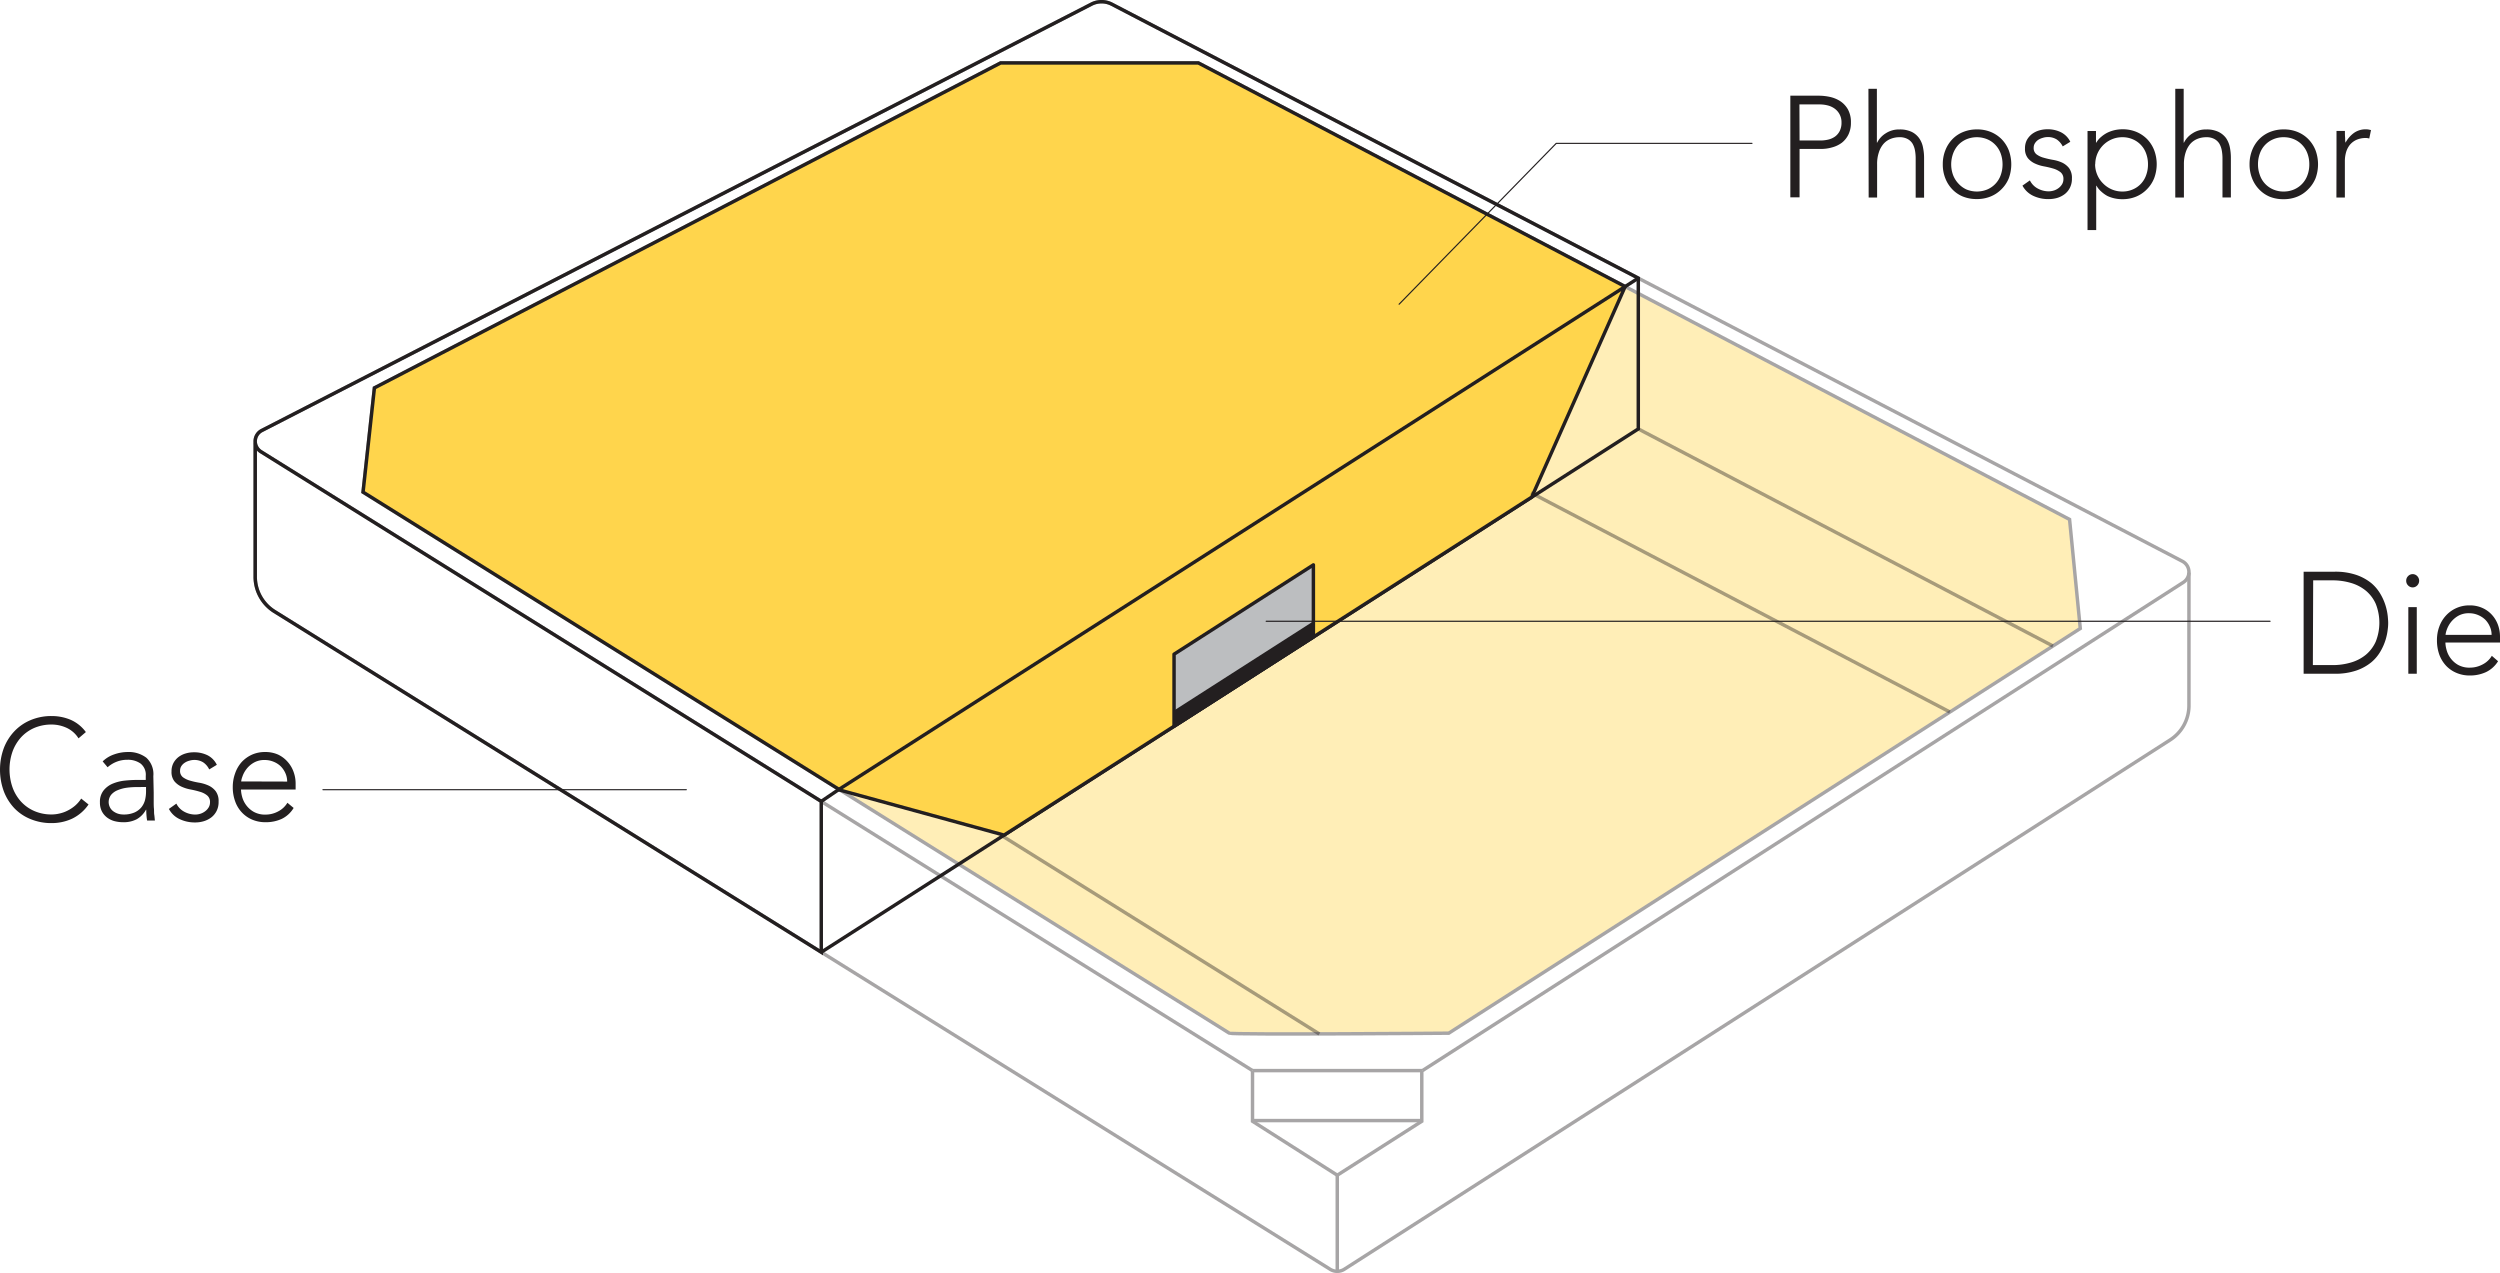
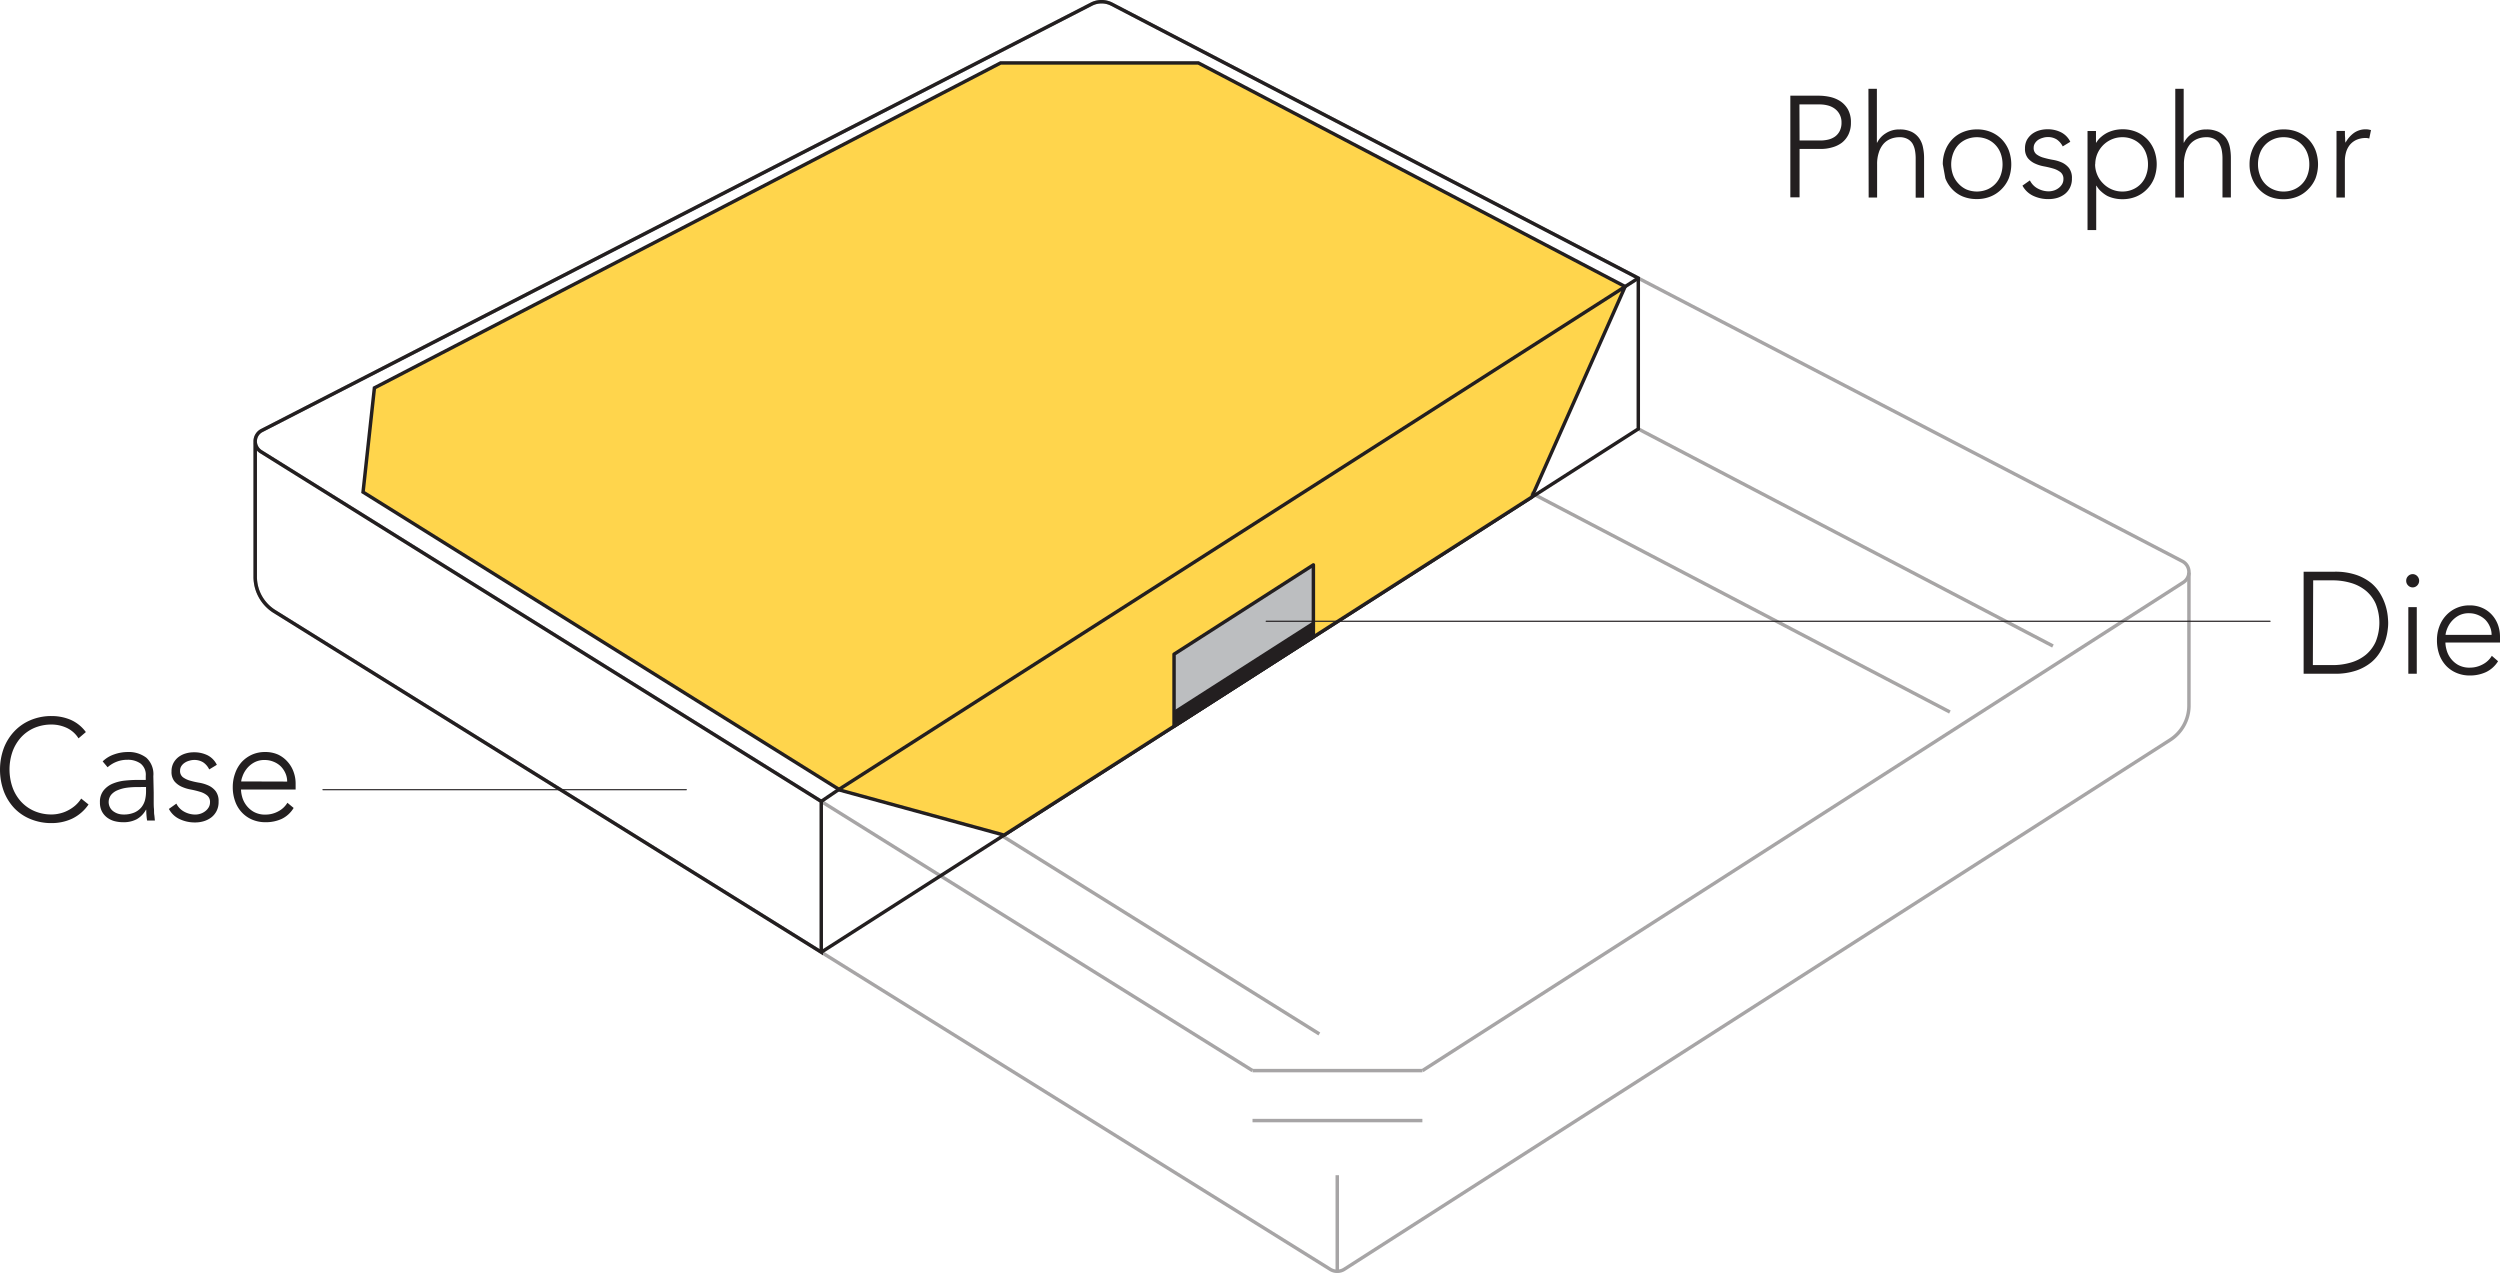
<svg xmlns="http://www.w3.org/2000/svg" viewBox="0 0 541.31 275.63">
  <defs>
    <style>.cls-1,.cls-8{opacity:0.4;}.cls-2,.cls-7,.cls-8{fill:none;}.cls-2,.cls-3,.cls-4,.cls-5,.cls-7,.cls-8{stroke:#231f20;}.cls-2,.cls-3,.cls-8{stroke-miterlimit:10;}.cls-2,.cls-3,.cls-4,.cls-5,.cls-8{stroke-width:0.75px;}.cls-3,.cls-4{fill:#ffd54c;}.cls-4,.cls-5,.cls-7{stroke-linejoin:round;}.cls-5{fill:#bcbec0;}.cls-6{fill:#231f20;}.cls-7{stroke-linecap:round;stroke-width:0.25px;}</style>
  </defs>
  <title>Asset 5</title>
  <g id="Layer_2" data-name="Layer 2">
    <g id="Layer_1-2" data-name="Layer 1">
      <g class="cls-1">
        <line class="cls-2" x1="289.55" y1="275.26" x2="289.55" y2="254.46" />
        <path class="cls-2" d="M55.26,95.83v29.06a8.86,8.86,0,0,0,4.17,7.51L288,274.82a2.88,2.88,0,0,0,3.08,0L469.89,160.21a8.84,8.84,0,0,0,4.07-7.44V124" />
-         <path class="cls-3" d="M266.18,223.71c.6.37,47.51,0,47.51,0l136.74-87.63-2.32-23.61h0L259.48,13.63H216.65L81.07,84l-2.46,22.56Z" />
        <path class="cls-2" d="M308,231.81H271.2" />
        <line class="cls-2" x1="307.98" y1="242.63" x2="271.2" y2="242.63" />
        <path class="cls-2" d="M271.2,231.81,56.5,97.8a2.64,2.64,0,0,1,.19-4.59L236.3.91a4.81,4.81,0,0,1,4.43,0L472.54,121.53a2.64,2.64,0,0,1,.21,4.56L308,231.81" />
-         <polyline class="cls-2" points="307.85 231.81 307.85 242.78 289.55 254.46 271.2 242.78 271.2 231.81" />
      </g>
      <polyline class="cls-3" points="351.88 62.05 259.48 13.63 216.65 13.63 81.07 83.99 78.61 106.55 181.77 170.99" />
      <path class="cls-2" d="M55.26,95.83v29.06a8.86,8.86,0,0,0,4.17,7.51l118.39,73.77h0V173.52L56.5,97.8a2.64,2.64,0,0,1,.19-4.59L236.3.91a4.81,4.81,0,0,1,4.43,0l114,59.31h0V92.87h0l-176.9,113.3" />
      <polygon class="cls-4" points="217.4 180.82 181.55 170.99 351.88 62.05 331.66 107.64 284.38 137.92 254.21 157.25 217.4 180.82" />
      <line class="cls-2" x1="181.55" y1="170.99" x2="177.82" y2="173.52" />
      <line class="cls-4" x1="354.72" y1="60.23" x2="351.88" y2="62.05" />
      <polygon class="cls-5" points="254.21 157.25 254.21 141.65 284.38 122.31 284.38 137.92 254.21 157.25" />
      <polygon class="cls-6" points="284.38 134.52 254.21 153.84 254.21 157.25 284.38 137.92 284.38 134.52" />
      <line class="cls-7" x1="491.52" y1="134.52" x2="274.16" y2="134.52" />
-       <polyline class="cls-7" points="302.94 65.87 336.96 31.04 379.34 31.04" />
      <line class="cls-8" x1="354.72" y1="92.87" x2="444.51" y2="139.88" />
      <line class="cls-8" x1="331.52" y1="106.71" x2="422.2" y2="154.17" />
      <line class="cls-8" x1="216.73" y1="180.82" x2="285.67" y2="223.88" />
      <path class="cls-6" d="M498.79,123.79h6.68a14,14,0,0,1,4.75.7,10.69,10.69,0,0,1,3.25,1.79,9,9,0,0,1,2,2.42,11.69,11.69,0,0,1,1.1,2.55,12.2,12.2,0,0,1,.44,2.2q.09,1,.09,1.38c0,.27,0,.74-.09,1.39a12.2,12.2,0,0,1-.44,2.2,11.9,11.9,0,0,1-1.1,2.55,8.85,8.85,0,0,1-2,2.41,10.5,10.5,0,0,1-3.25,1.8,14,14,0,0,1-4.75.7h-6.68Zm2,20.22H505a13.89,13.89,0,0,0,4-.55,9.07,9.07,0,0,0,3.24-1.67,7.93,7.93,0,0,0,2.16-2.85,11.06,11.06,0,0,0,0-8.21,7.84,7.84,0,0,0-2.16-2.85,9.07,9.07,0,0,0-3.24-1.67,13.89,13.89,0,0,0-4-.55h-4.14Z" />
      <path class="cls-6" d="M521,125.75a1.38,1.38,0,0,1,.4-1,1.36,1.36,0,0,1,2,0,1.44,1.44,0,0,1,0,2,1.36,1.36,0,0,1-2,0A1.39,1.39,0,0,1,521,125.75Zm.46,5.71h1.83v14.42h-1.83Z" />
      <path class="cls-6" d="M540.89,143.17a6.22,6.22,0,0,1-2.64,2.37,8.21,8.21,0,0,1-3.46.72,7.21,7.21,0,0,1-2.92-.57,6.56,6.56,0,0,1-2.26-1.57,7.11,7.11,0,0,1-1.45-2.4,9.17,9.17,0,0,1-.5-3.08,8.27,8.27,0,0,1,.52-3,7,7,0,0,1,1.46-2.39,6.79,6.79,0,0,1,5.06-2.17,6.56,6.56,0,0,1,2.85.58,6.14,6.14,0,0,1,2.07,1.53,6.47,6.47,0,0,1,1.27,2.17,7.48,7.48,0,0,1,.42,2.46v1.31H529.49a6.09,6.09,0,0,0,.23,1.51,5.32,5.32,0,0,0,2.47,3.3,5,5,0,0,0,2.63.62,5.78,5.78,0,0,0,2.72-.69,4.92,4.92,0,0,0,2-1.87Zm-1.4-5.71a4.23,4.23,0,0,0-.39-1.81,4.85,4.85,0,0,0-1-1.49,5.05,5.05,0,0,0-1.56-1,4.88,4.88,0,0,0-1.9-.38,4.56,4.56,0,0,0-2.49.63,5.6,5.6,0,0,0-1.57,1.43,6,6,0,0,0-.82,1.58,4.32,4.32,0,0,0-.24,1.05Z" />
      <path class="cls-6" d="M19.17,174.19a9.08,9.08,0,0,1-3.59,3.09,10.44,10.44,0,0,1-4.42.94,11.68,11.68,0,0,1-4.53-.86A10.11,10.11,0,0,1,3.11,175a11.07,11.07,0,0,1-2.29-3.68,13.65,13.65,0,0,1,0-9.32,11.08,11.08,0,0,1,2.29-3.66,10.29,10.29,0,0,1,3.52-2.42,11.51,11.51,0,0,1,4.53-.88,10.55,10.55,0,0,1,4.1.8,8.1,8.1,0,0,1,3.33,2.67L17,159.87a6,6,0,0,0-2.58-2.28,7.79,7.79,0,0,0-3.21-.71,9.44,9.44,0,0,0-3.8.74,8.47,8.47,0,0,0-2.88,2.06,9.38,9.38,0,0,0-1.83,3.09,11.84,11.84,0,0,0,0,7.68,9.18,9.18,0,0,0,1.83,3.09,8.47,8.47,0,0,0,2.88,2.06,9.27,9.27,0,0,0,3.8.75,7.38,7.38,0,0,0,1.7-.21,7.23,7.23,0,0,0,1.72-.62,8.13,8.13,0,0,0,1.61-1.06,7,7,0,0,0,1.34-1.55Z" />
      <path class="cls-6" d="M33.28,171.6c0,.71,0,1.35,0,1.91s0,1.08.05,1.56,0,.92.07,1.34.08.83.14,1.25H31.85a14.08,14.08,0,0,1-.18-2.34h-.06a5.3,5.3,0,0,1-2,2.06,6.1,6.1,0,0,1-3,.65,7.28,7.28,0,0,1-1.8-.23,4.71,4.71,0,0,1-1.58-.75,4,4,0,0,1-1.15-1.33,4.08,4.08,0,0,1-.44-2,3.9,3.9,0,0,1,.83-2.62,5,5,0,0,1,2-1.45,9.42,9.42,0,0,1,2.56-.63c.91-.09,1.7-.14,2.4-.14h2.13v-.87a3.09,3.09,0,0,0-1.13-2.69,4.73,4.73,0,0,0-2.83-.81,6.35,6.35,0,0,0-4.3,1.62l-1.07-1.27a6.57,6.57,0,0,1,2.5-1.52,8.88,8.88,0,0,1,2.87-.51,6.32,6.32,0,0,1,4.08,1.23,4.81,4.81,0,0,1,1.52,4Zm-3.65-1.18a16.2,16.2,0,0,0-2.24.15,7.94,7.94,0,0,0-1.95.54,3.54,3.54,0,0,0-1.39,1,2.56,2.56,0,0,0-.23,2.73,2.47,2.47,0,0,0,.75.85,3.73,3.73,0,0,0,1,.5,4,4,0,0,0,1.14.17,5.77,5.77,0,0,0,2.41-.44,4.1,4.1,0,0,0,1.51-1.14,4.22,4.22,0,0,0,.78-1.59,7.75,7.75,0,0,0,.21-1.79v-1Z" />
      <path class="cls-6" d="M38.19,174a4,4,0,0,0,1.71,1.76,5,5,0,0,0,2.38.61,3.55,3.55,0,0,0,1.15-.19,3.3,3.3,0,0,0,1-.53,2.83,2.83,0,0,0,.75-.83,2.12,2.12,0,0,0,.29-1.1,1.79,1.79,0,0,0-.63-1.5,4.3,4.3,0,0,0-1.54-.78,18.52,18.52,0,0,0-2-.49,8.28,8.28,0,0,1-2-.62,4.35,4.35,0,0,1-1.54-1.17,3.21,3.21,0,0,1-.62-2.12,3.82,3.82,0,0,1,.42-1.84,4.13,4.13,0,0,1,1.11-1.3,4.82,4.82,0,0,1,1.54-.76,6.05,6.05,0,0,1,1.74-.25,6.51,6.51,0,0,1,3,.65,4.53,4.53,0,0,1,2,2.06l-1.65,1A3.8,3.8,0,0,0,44,165.07a3.58,3.58,0,0,0-2-.52,3.48,3.48,0,0,0-1,.16,3.25,3.25,0,0,0-1,.44,2.56,2.56,0,0,0-.72.71,1.8,1.8,0,0,0-.29,1,1.68,1.68,0,0,0,.63,1.44,4.89,4.89,0,0,0,1.54.73,16.68,16.68,0,0,0,2,.45,8.27,8.27,0,0,1,2,.61,4.16,4.16,0,0,1,1.54,1.22,3.56,3.56,0,0,1,.63,2.26,4.25,4.25,0,0,1-.42,2,4.1,4.1,0,0,1-1.12,1.39,5.15,5.15,0,0,1-1.63.84,6.42,6.42,0,0,1-1.92.28,7.64,7.64,0,0,1-3.34-.72,5,5,0,0,1-2.33-2.21Z" />
      <path class="cls-6" d="M63.58,174.94A6.12,6.12,0,0,1,61,177.31a8.21,8.21,0,0,1-3.46.72,7.26,7.26,0,0,1-2.93-.56,6.55,6.55,0,0,1-2.26-1.58,6.75,6.75,0,0,1-1.44-2.4,8.83,8.83,0,0,1-.51-3.07,8.59,8.59,0,0,1,.52-3A7.2,7.2,0,0,1,52.33,165a7,7,0,0,1,2.23-1.6,6.88,6.88,0,0,1,2.83-.57,6.71,6.71,0,0,1,2.85.57A6.35,6.35,0,0,1,62.32,165a6.47,6.47,0,0,1,1.26,2.17,7.3,7.3,0,0,1,.43,2.47v1.31H52.18a6.68,6.68,0,0,0,.23,1.51,5.36,5.36,0,0,0,2.47,3.29,5,5,0,0,0,2.64.63,5.74,5.74,0,0,0,2.71-.69,5,5,0,0,0,2-1.87Zm-1.4-5.71a4.42,4.42,0,0,0-.38-1.81,5,5,0,0,0-1-1.48,4.73,4.73,0,0,0-1.55-1,4.93,4.93,0,0,0-1.91-.38,4.54,4.54,0,0,0-2.48.63,5.33,5.33,0,0,0-1.57,1.43,5.57,5.57,0,0,0-.82,1.58,4.07,4.07,0,0,0-.25,1Z" />
      <line class="cls-7" x1="148.6" y1="170.99" x2="69.93" y2="170.99" />
      <path class="cls-6" d="M387.65,20.72h6.19a11.67,11.67,0,0,1,2.36.26,6.76,6.76,0,0,1,2.25.92,5.24,5.24,0,0,1,1.67,1.79,5.66,5.66,0,0,1,.65,2.84,5.85,5.85,0,0,1-.53,2.58,5.07,5.07,0,0,1-1.43,1.79,6.11,6.11,0,0,1-2.07,1,8.57,8.57,0,0,1-2.44.35h-4.65V42.73h-2Zm2,9.7h4.56a7.26,7.26,0,0,0,1.67-.2,4.22,4.22,0,0,0,1.46-.66,3.41,3.41,0,0,0,1-1.19,3.94,3.94,0,0,0,.39-1.84,3.6,3.6,0,0,0-1.47-3,4.41,4.41,0,0,0-1.5-.7,7.15,7.15,0,0,0-1.7-.22h-4.44Z" />
      <path class="cls-6" d="M404.56,19.23h1.83V30.89h.06a5,5,0,0,1,1.82-2,5.22,5.22,0,0,1,3-.86,5.9,5.9,0,0,1,2.67.53,4.34,4.34,0,0,1,1.62,1.39,5.11,5.11,0,0,1,.82,2,10.94,10.94,0,0,1,.23,2.3v8.55h-1.82V34.27a9.4,9.4,0,0,0-.15-1.69,4.65,4.65,0,0,0-.53-1.48,2.89,2.89,0,0,0-1.07-1,3.52,3.52,0,0,0-1.77-.39,5.06,5.06,0,0,0-1.9.36,4,4,0,0,0-1.55,1.09,5.23,5.23,0,0,0-1,1.83,7.83,7.83,0,0,0-.38,2.6v7.18h-1.83Z" />
-       <path class="cls-6" d="M420.66,35.55a8,8,0,0,1,.55-3,7.27,7.27,0,0,1,1.52-2.4,6.74,6.74,0,0,1,2.34-1.57,7.81,7.81,0,0,1,3-.56,7.73,7.73,0,0,1,3,.56,7.14,7.14,0,0,1,2.34,1.57,7.32,7.32,0,0,1,1.54,2.4,8.77,8.77,0,0,1,0,6.06A7.18,7.18,0,0,1,433.34,41,7,7,0,0,1,431,42.55a7.72,7.72,0,0,1-3,.55,7.81,7.81,0,0,1-3-.55A6.63,6.63,0,0,1,422.73,41a7.13,7.13,0,0,1-1.52-2.39A8,8,0,0,1,420.66,35.55Zm1.82,0a6.82,6.82,0,0,0,.38,2.28A5.56,5.56,0,0,0,424,39.7,5.34,5.34,0,0,0,425.73,41a5.91,5.91,0,0,0,4.62,0,5.28,5.28,0,0,0,2.87-3.13,6.82,6.82,0,0,0,.38-2.28,6.92,6.92,0,0,0-.38-2.29,5.3,5.3,0,0,0-1.11-1.86,5.24,5.24,0,0,0-1.76-1.26,5.91,5.91,0,0,0-4.62,0A5.34,5.34,0,0,0,424,31.4a5.61,5.61,0,0,0-1.11,1.86A6.92,6.92,0,0,0,422.48,35.55Z" />
+       <path class="cls-6" d="M420.66,35.55a8,8,0,0,1,.55-3,7.27,7.27,0,0,1,1.52-2.4,6.74,6.74,0,0,1,2.34-1.57,7.81,7.81,0,0,1,3-.56,7.73,7.73,0,0,1,3,.56,7.14,7.14,0,0,1,2.34,1.57,7.32,7.32,0,0,1,1.54,2.4,8.77,8.77,0,0,1,0,6.06A7.18,7.18,0,0,1,433.34,41,7,7,0,0,1,431,42.55a7.72,7.72,0,0,1-3,.55,7.81,7.81,0,0,1-3-.55A6.63,6.63,0,0,1,422.73,41a7.13,7.13,0,0,1-1.52-2.39Zm1.82,0a6.82,6.82,0,0,0,.38,2.28A5.56,5.56,0,0,0,424,39.7,5.34,5.34,0,0,0,425.73,41a5.91,5.91,0,0,0,4.62,0,5.28,5.28,0,0,0,2.87-3.13,6.82,6.82,0,0,0,.38-2.28,6.92,6.92,0,0,0-.38-2.29,5.3,5.3,0,0,0-1.11-1.86,5.24,5.24,0,0,0-1.76-1.26,5.91,5.91,0,0,0-4.62,0A5.34,5.34,0,0,0,424,31.4a5.61,5.61,0,0,0-1.11,1.86A6.92,6.92,0,0,0,422.48,35.55Z" />
      <path class="cls-6" d="M439.52,39.06a4,4,0,0,0,1.7,1.76,5,5,0,0,0,2.37.61,3.91,3.91,0,0,0,1.16-.19,3.35,3.35,0,0,0,1-.53,2.89,2.89,0,0,0,.74-.82,2.14,2.14,0,0,0,.29-1.11,1.81,1.81,0,0,0-.62-1.49,4.74,4.74,0,0,0-1.54-.78,20.34,20.34,0,0,0-2-.48,8.07,8.07,0,0,1-2-.62,4.35,4.35,0,0,1-1.54-1.17,3.22,3.22,0,0,1-.62-2.11,3.82,3.82,0,0,1,.42-1.84A4.32,4.32,0,0,1,440,29a4.93,4.93,0,0,1,1.54-.76,6.29,6.29,0,0,1,1.73-.25,6.37,6.37,0,0,1,3,.66,4.49,4.49,0,0,1,2,2.05l-1.64,1a4,4,0,0,0-1.29-1.5,3.54,3.54,0,0,0-2-.52,3.38,3.38,0,0,0-1,.16,3.8,3.8,0,0,0-1,.43,2.56,2.56,0,0,0-.71.72,1.77,1.77,0,0,0-.29,1,1.67,1.67,0,0,0,.62,1.43,4.49,4.49,0,0,0,1.54.73,18.55,18.55,0,0,0,2,.46,7.85,7.85,0,0,1,2,.6A4.2,4.2,0,0,1,448,36.4a3.56,3.56,0,0,1,.62,2.26,4.2,4.2,0,0,1-.41,1.94A4,4,0,0,1,447.1,42a5.2,5.2,0,0,1-1.62.84,6.75,6.75,0,0,1-1.92.27,7.58,7.58,0,0,1-3.32-.71,5.08,5.08,0,0,1-2.33-2.21Z" />
      <path class="cls-6" d="M452,28.37h1.83v2.52h.06A4.75,4.75,0,0,1,455,29.6a6.46,6.46,0,0,1,1.38-.91,7.64,7.64,0,0,1,1.57-.53,8.08,8.08,0,0,1,1.61-.17,7.73,7.73,0,0,1,3,.56,7.14,7.14,0,0,1,2.34,1.57,7.3,7.3,0,0,1,1.53,2.4,8.62,8.62,0,0,1,0,6.06A7.15,7.15,0,0,1,464.84,41a7,7,0,0,1-2.34,1.58,7.72,7.72,0,0,1-3,.55,7.41,7.41,0,0,1-1.61-.17,7.06,7.06,0,0,1-1.57-.52A6.46,6.46,0,0,1,455,41.5a4.75,4.75,0,0,1-1.06-1.29h-.06v9.61H452Zm1.64,7.18a5.8,5.8,0,0,0,.46,2.28,5.74,5.74,0,0,0,1.25,1.87A5.84,5.84,0,0,0,457.23,41a5.71,5.71,0,0,0,2.31.47,5.5,5.5,0,0,0,2.3-.47,5.2,5.2,0,0,0,2.87-3.13,6.57,6.57,0,0,0,.38-2.28,6.67,6.67,0,0,0-.38-2.29,5.22,5.22,0,0,0-2.87-3.12,5.5,5.5,0,0,0-2.3-.47,5.71,5.71,0,0,0-2.31.47,5.87,5.87,0,0,0-3.56,5.41Z" />
      <path class="cls-6" d="M471,19.23h1.82V30.89h.06a5,5,0,0,1,1.82-2,5.22,5.22,0,0,1,3-.86,5.9,5.9,0,0,1,2.67.53A4.46,4.46,0,0,1,482,29.91a5.44,5.44,0,0,1,.82,2,11.65,11.65,0,0,1,.22,2.3v8.55h-1.82V34.27a9.4,9.4,0,0,0-.15-1.69,4.65,4.65,0,0,0-.53-1.48,2.89,2.89,0,0,0-1.07-1,3.52,3.52,0,0,0-1.77-.39,5.06,5.06,0,0,0-1.9.36,4.09,4.09,0,0,0-1.55,1.09,5.4,5.4,0,0,0-1,1.83,8.1,8.1,0,0,0-.38,2.6v7.18H471Z" />
      <path class="cls-6" d="M487.08,35.55a8.25,8.25,0,0,1,.55-3,7.27,7.27,0,0,1,1.52-2.4,6.93,6.93,0,0,1,2.34-1.57,7.81,7.81,0,0,1,3-.56,7.69,7.69,0,0,1,3,.56,6.93,6.93,0,0,1,2.34,1.57,7.32,7.32,0,0,1,1.54,2.4,8.77,8.77,0,0,1,0,6.06A7.18,7.18,0,0,1,499.76,41a6.82,6.82,0,0,1-2.34,1.58,7.69,7.69,0,0,1-3,.55,7.81,7.81,0,0,1-3-.55A6.82,6.82,0,0,1,489.15,41a7.13,7.13,0,0,1-1.52-2.39A8.25,8.25,0,0,1,487.08,35.55Zm1.83,0a6.57,6.57,0,0,0,.38,2.28A5.2,5.2,0,0,0,492.16,41a5.5,5.5,0,0,0,2.3.47,5.58,5.58,0,0,0,2.31-.47,5.28,5.28,0,0,0,2.87-3.13,6.57,6.57,0,0,0,.38-2.28,6.67,6.67,0,0,0-.38-2.29,5.3,5.3,0,0,0-1.11-1.86,5.24,5.24,0,0,0-1.76-1.26,5.58,5.58,0,0,0-2.31-.47,5.5,5.5,0,0,0-2.3.47,5.22,5.22,0,0,0-2.87,3.12A6.67,6.67,0,0,0,488.91,35.55Z" />
      <path class="cls-6" d="M505.91,32.41c0-.27,0-.6,0-1s0-.77,0-1.17,0-.76,0-1.1,0-.61,0-.79h1.82c0,.54,0,1.05.05,1.55a4.29,4.29,0,0,0,.08,1,6.28,6.28,0,0,1,1.79-2.09,4.36,4.36,0,0,1,2.67-.81,3.07,3.07,0,0,1,.53.05l.53.11L513,30a2.24,2.24,0,0,0-.7-.12,5,5,0,0,0-2.05.39,4,4,0,0,0-1.43,1.07,4.6,4.6,0,0,0-.83,1.6,7,7,0,0,0-.27,2v7.83h-1.83Z" />
    </g>
  </g>
</svg>